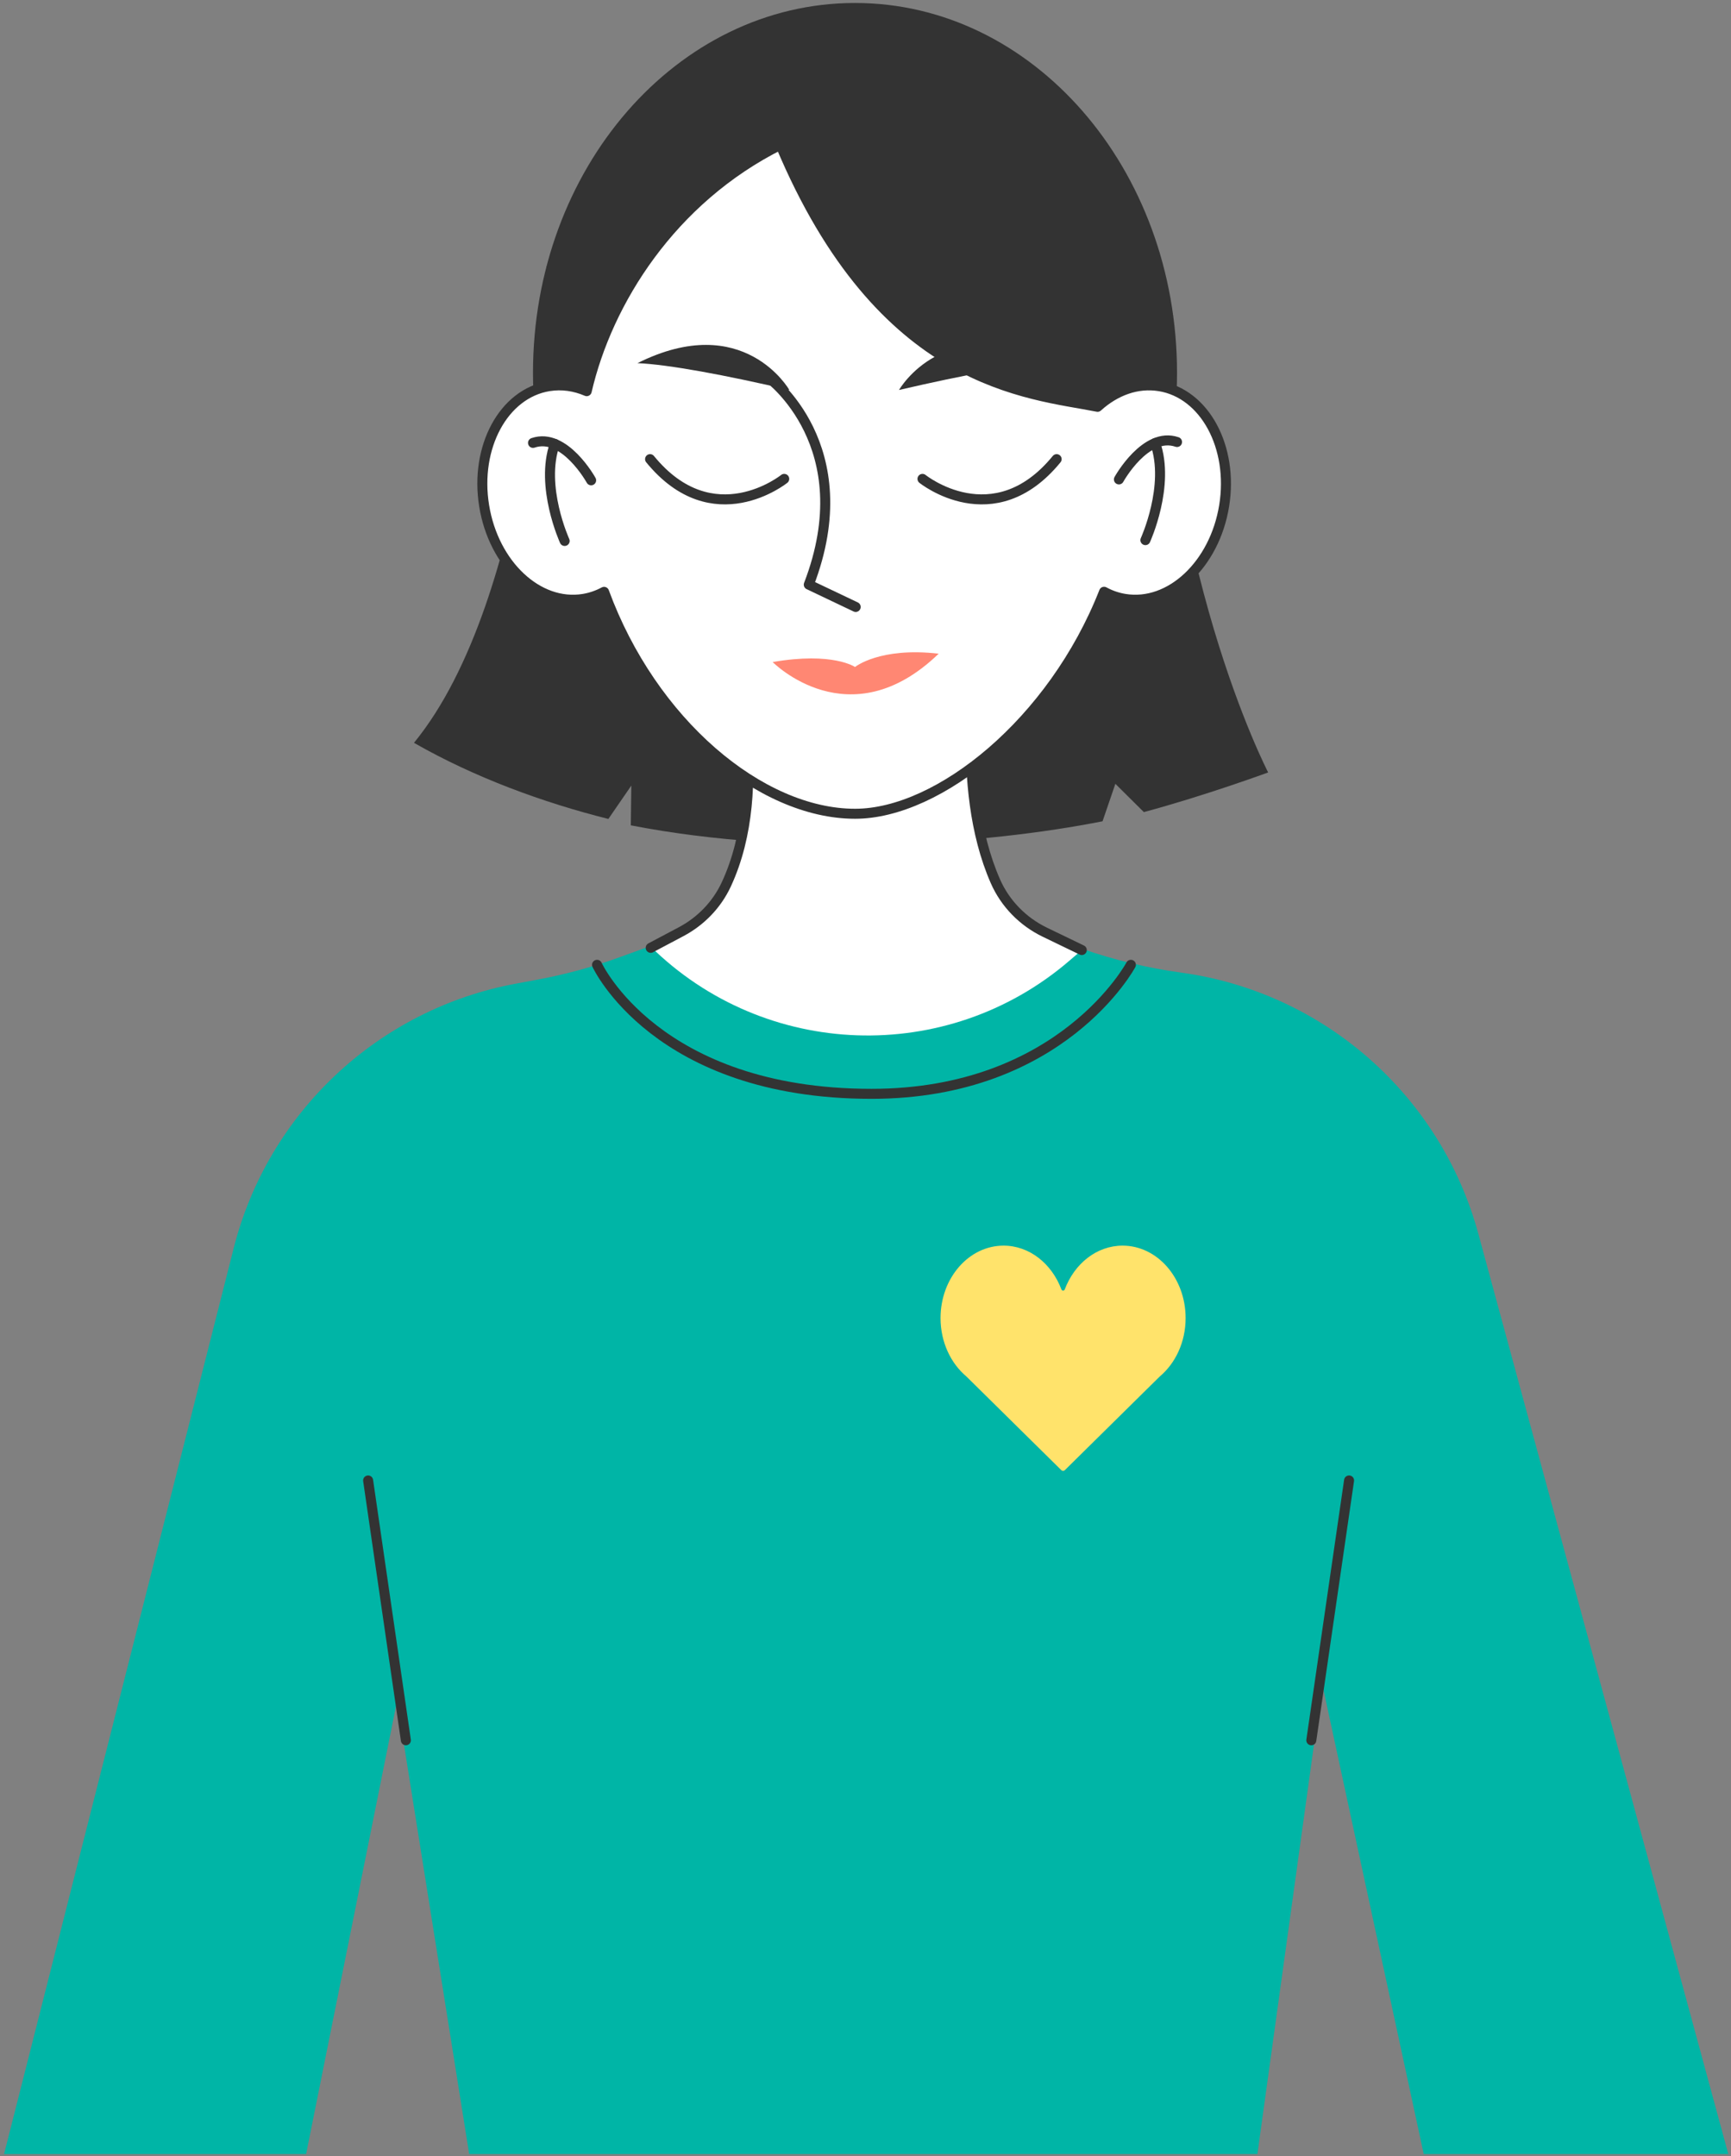
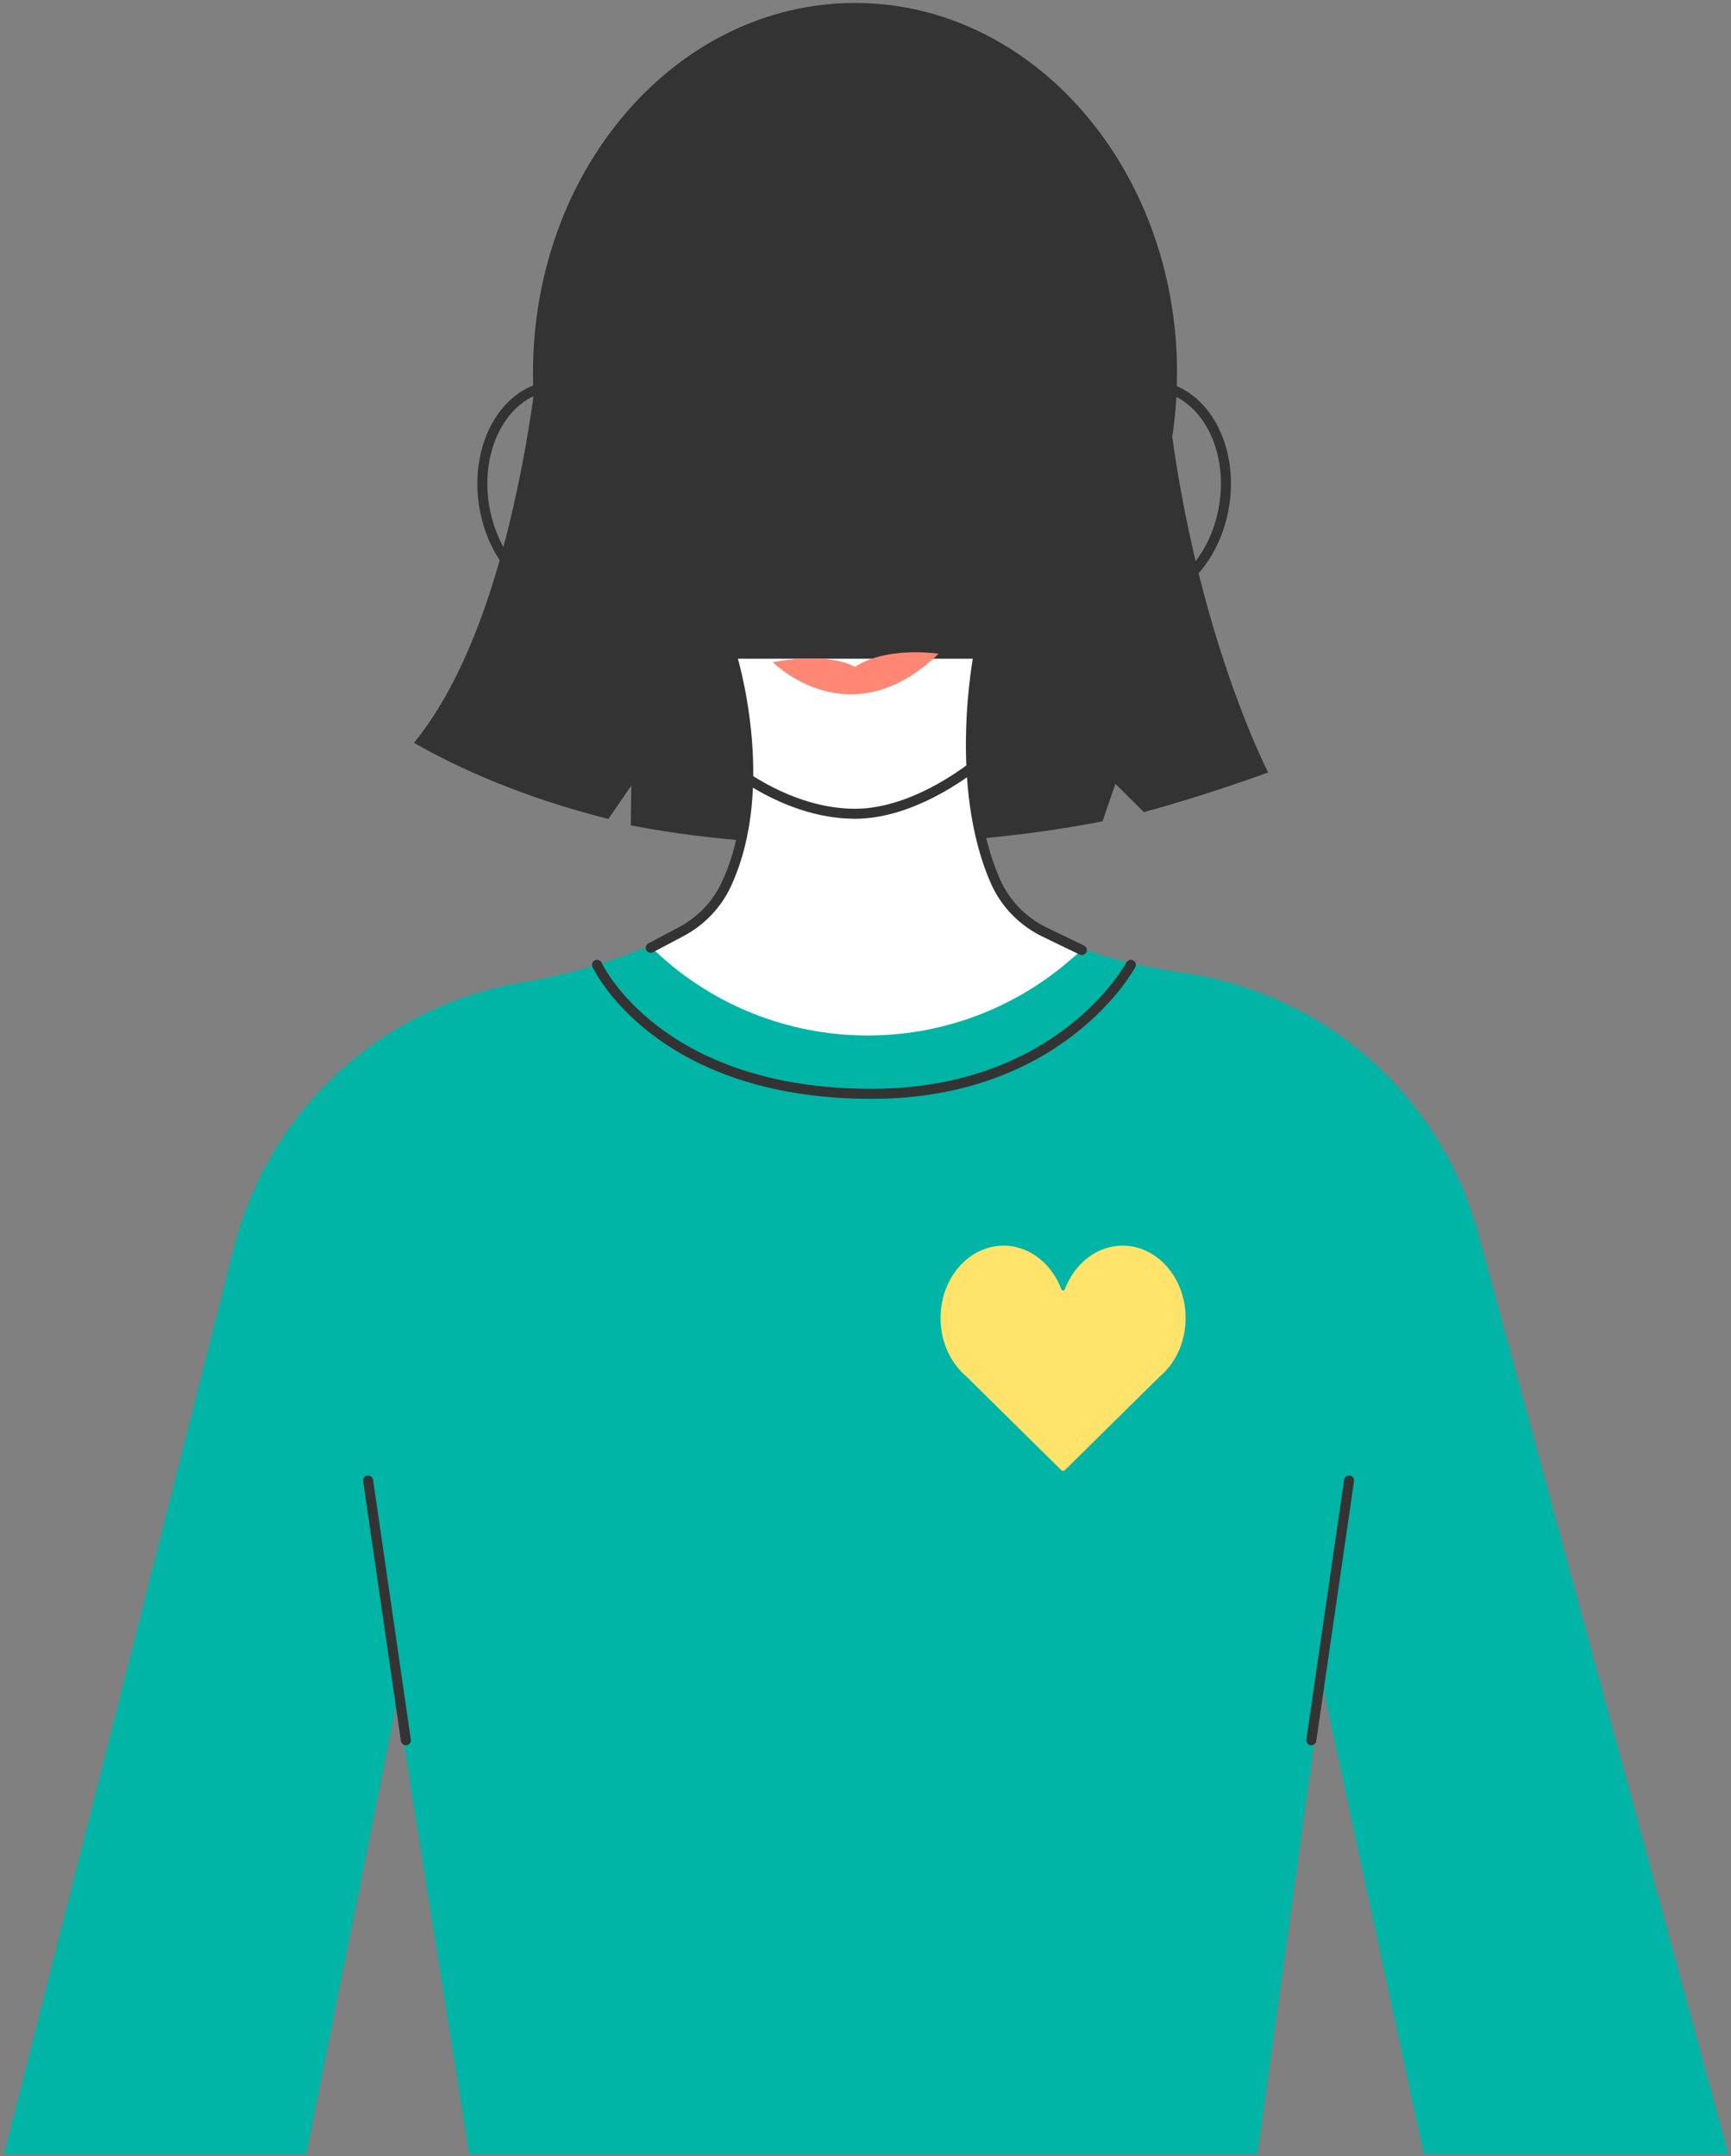
<svg xmlns="http://www.w3.org/2000/svg" width="346" height="431" viewBox="0 0 346 431" fill="none">
  <rect x="0" y="0" width="346" height="431" fill="#808080" stroke="none" />
  <path d="M345.46 430.594L295.5 246.641C287.962 218.894 264.577 198.332 236.095 194.422C229.411 193.504 222.832 191.93 216.458 189.721L204.981 185.754H139.252L123.801 191.365C118.464 193.307 112.98 194.796 107.397 195.834L103.14 196.624C75.626 201.72 53.589 222.367 46.714 249.493L0.812 430.594H61.184L79.36 340.011L93.781 430.594H251.335L264.308 336.694L284.58 430.594H345.46Z" fill="#00B5A6" />
  <path d="M109.238 53.303C109.238 53.303 106.541 119.455 82.747 148.487C94.874 155.433 108.616 160.451 121.604 163.705L126.192 157.035L126.086 164.983C159.678 171.505 197.081 168.788 220.382 164.171L222.944 156.682L228.64 162.336C241.021 159.004 253.486 154.409 253.486 154.409C253.486 154.409 231.732 112.545 231.788 50.493C191.067 23.127 144.806 4.867 109.245 53.317L109.238 53.303Z" fill="#333333" />
  <path d="M170.903 148.484C206.452 148.484 235.27 115.378 235.27 74.539C235.27 33.7 206.452 0.594 170.903 0.594C135.354 0.594 106.536 33.7 106.536 74.539C106.536 115.378 135.354 148.484 170.903 148.484Z" fill="#333333" />
  <path d="M198.601 175.301C190.596 156.01 195.643 130.669 195.643 130.669H146.177C146.177 130.669 154.203 156.165 145.563 175.936C143.579 180.475 140.022 184.152 135.582 186.347L129.956 189.128C152.854 211.765 189.291 213.043 213.72 192.072L216.459 189.721L209.323 186.439C204.474 184.209 200.648 180.228 198.601 175.301Z" fill="white" />
  <path d="M216.231 189.911L208.861 186.353C204.464 184.229 200.928 180.629 198.965 176.161C190.439 156.771 195.641 130.675 195.641 130.675H146.174C146.174 130.675 154.447 156.947 145.151 176.838C143.266 180.869 140.083 184.158 136.151 186.24L130.067 189.466" stroke="#333333" stroke-width="2" stroke-linecap="round" stroke-linejoin="round" />
-   <path d="M231.734 77.198C227.315 76.478 222.932 78.108 219.389 81.32C205.97 79.824 174.15 73.81 155.996 28.939C134.192 39.844 121.416 60.271 117.272 78.193C114.873 77.162 112.296 76.774 109.713 77.198C100.664 78.666 94.869 89.374 96.775 101.119C98.68 112.865 107.56 121.194 116.616 119.718C118.084 119.478 119.468 118.991 120.745 118.307C130.303 144.36 151.972 162.67 170.918 162.67C187.66 162.67 210.452 144.353 220.687 118.293C221.972 118.991 223.363 119.478 224.845 119.718C233.894 121.187 242.781 112.858 244.686 101.119C246.592 89.374 240.797 78.666 231.748 77.198H231.734Z" fill="white" />
  <path d="M231.734 77.198C227.315 76.478 222.932 78.108 219.389 81.32C205.575 78.581 176.247 77.282 155.996 28.939C134.192 39.844 121.416 60.271 117.272 78.193C114.873 77.162 112.296 76.774 109.713 77.198C100.664 78.666 94.869 89.374 96.775 101.119C98.68 112.865 107.56 121.194 116.616 119.718C118.084 119.478 119.468 118.991 120.745 118.307C130.303 144.36 151.972 162.67 170.918 162.67C187.66 162.67 210.452 144.353 220.687 118.293C221.972 118.991 223.363 119.478 224.845 119.718C233.894 121.187 242.781 112.858 244.686 101.119C246.592 89.374 240.797 78.666 231.748 77.198H231.734Z" stroke="#333333" stroke-width="2" stroke-linecap="round" stroke-linejoin="round" />
  <path d="M236.986 263.481C236.986 255.483 231.345 249 224.388 249C219.203 249 214.762 252.605 212.827 257.753C212.712 258.062 212.274 258.062 212.159 257.753C210.228 252.609 205.783 249 200.598 249C193.641 249 188 255.483 188 263.481C188 268.294 190.05 272.543 193.192 275.178L212.145 293.883C212.337 294.075 212.646 294.075 212.841 293.883L231.794 275.178C234.937 272.543 236.986 268.294 236.986 263.481Z" fill="#FFE36B" />
  <path d="M119.341 192.862C119.341 192.862 131.171 218.654 174.2 218.654C212.281 218.654 226.045 192.862 226.045 192.862" stroke="#333333" stroke-width="2" stroke-linecap="round" stroke-linejoin="round" />
  <path d="M262.111 347.876L269.657 295.939" stroke="#333333" stroke-width="2" stroke-linecap="round" stroke-linejoin="round" />
  <path d="M81.127 347.876L73.582 295.939" stroke="#333333" stroke-width="2" stroke-linecap="round" stroke-linejoin="round" />
-   <path d="M223.653 95.836C223.653 95.836 228.968 86.187 235.272 88.354" stroke="#333333" stroke-width="2" stroke-linecap="round" stroke-linejoin="round" />
  <path d="M228.947 107.97C228.947 107.97 233.923 97.079 230.909 88.566" stroke="#333333" stroke-width="2" stroke-linecap="round" stroke-linejoin="round" />
-   <path d="M118.16 96.013C118.16 96.013 112.845 86.364 106.542 88.531" stroke="#333333" stroke-width="2" stroke-linecap="round" stroke-linejoin="round" />
  <path d="M112.865 108.136C112.865 108.136 107.889 97.245 110.903 88.732" stroke="#333333" stroke-width="2" stroke-linecap="round" stroke-linejoin="round" />
  <path d="M184.39 95.727C184.39 95.727 198.613 107.19 211.205 91.781" stroke="#333333" stroke-width="2" stroke-linecap="round" stroke-linejoin="round" />
  <path d="M156.755 95.727C156.755 95.727 142.532 107.19 129.94 91.781" stroke="#333333" stroke-width="2" stroke-linecap="round" stroke-linejoin="round" />
  <path d="M153.63 75.497C153.63 75.497 172.328 89.141 161.663 116.867L171.037 121.328" stroke="#333333" stroke-width="2" stroke-linecap="round" stroke-linejoin="round" />
-   <path d="M157.779 77.957C157.779 77.957 148.673 61.962 127.42 72.592C133.645 72.86 144.939 74.971 157.779 77.957Z" fill="#333333" />
  <path d="M179.697 77.957C179.697 77.957 188.803 61.962 210.056 72.592C203.83 72.86 192.537 74.971 179.697 77.957Z" fill="#333333" />
  <path d="M154.446 132.343C154.446 132.343 169.792 147.921 187.629 130.67C175.827 129.307 170.907 133.331 170.907 133.331C170.907 133.331 166.481 130.26 154.446 132.343Z" fill="#FF8773" />
</svg>